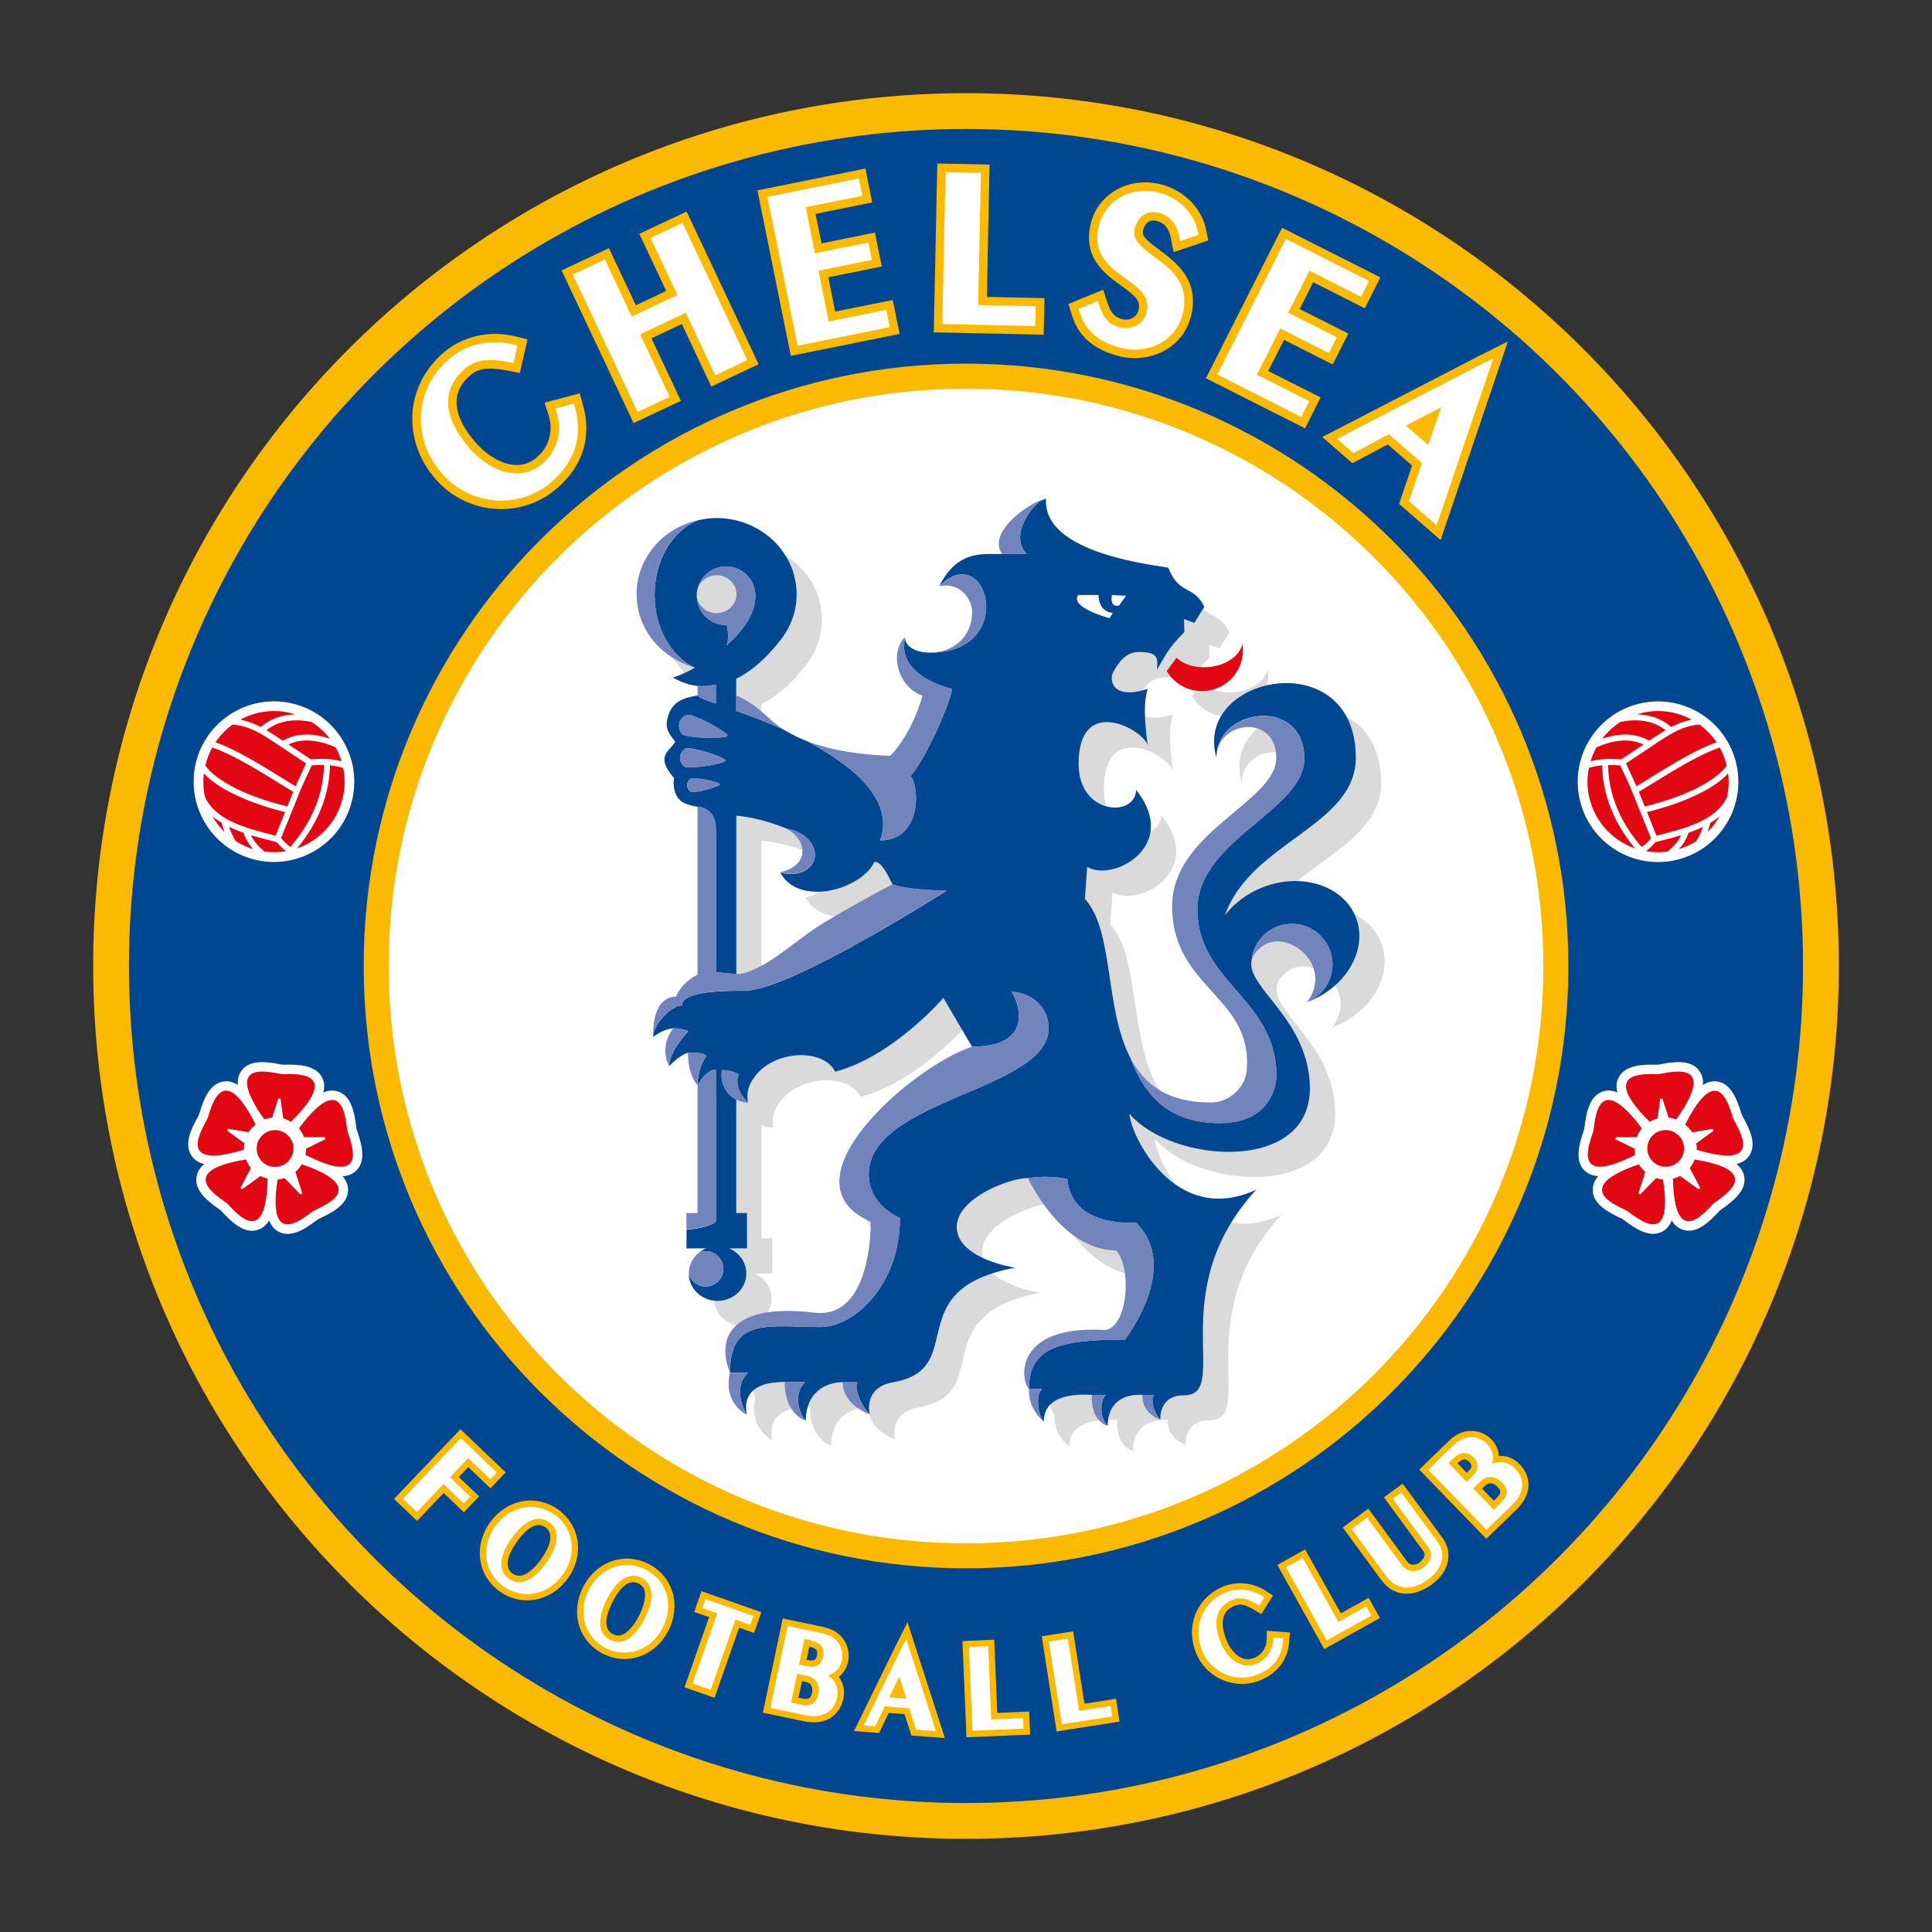
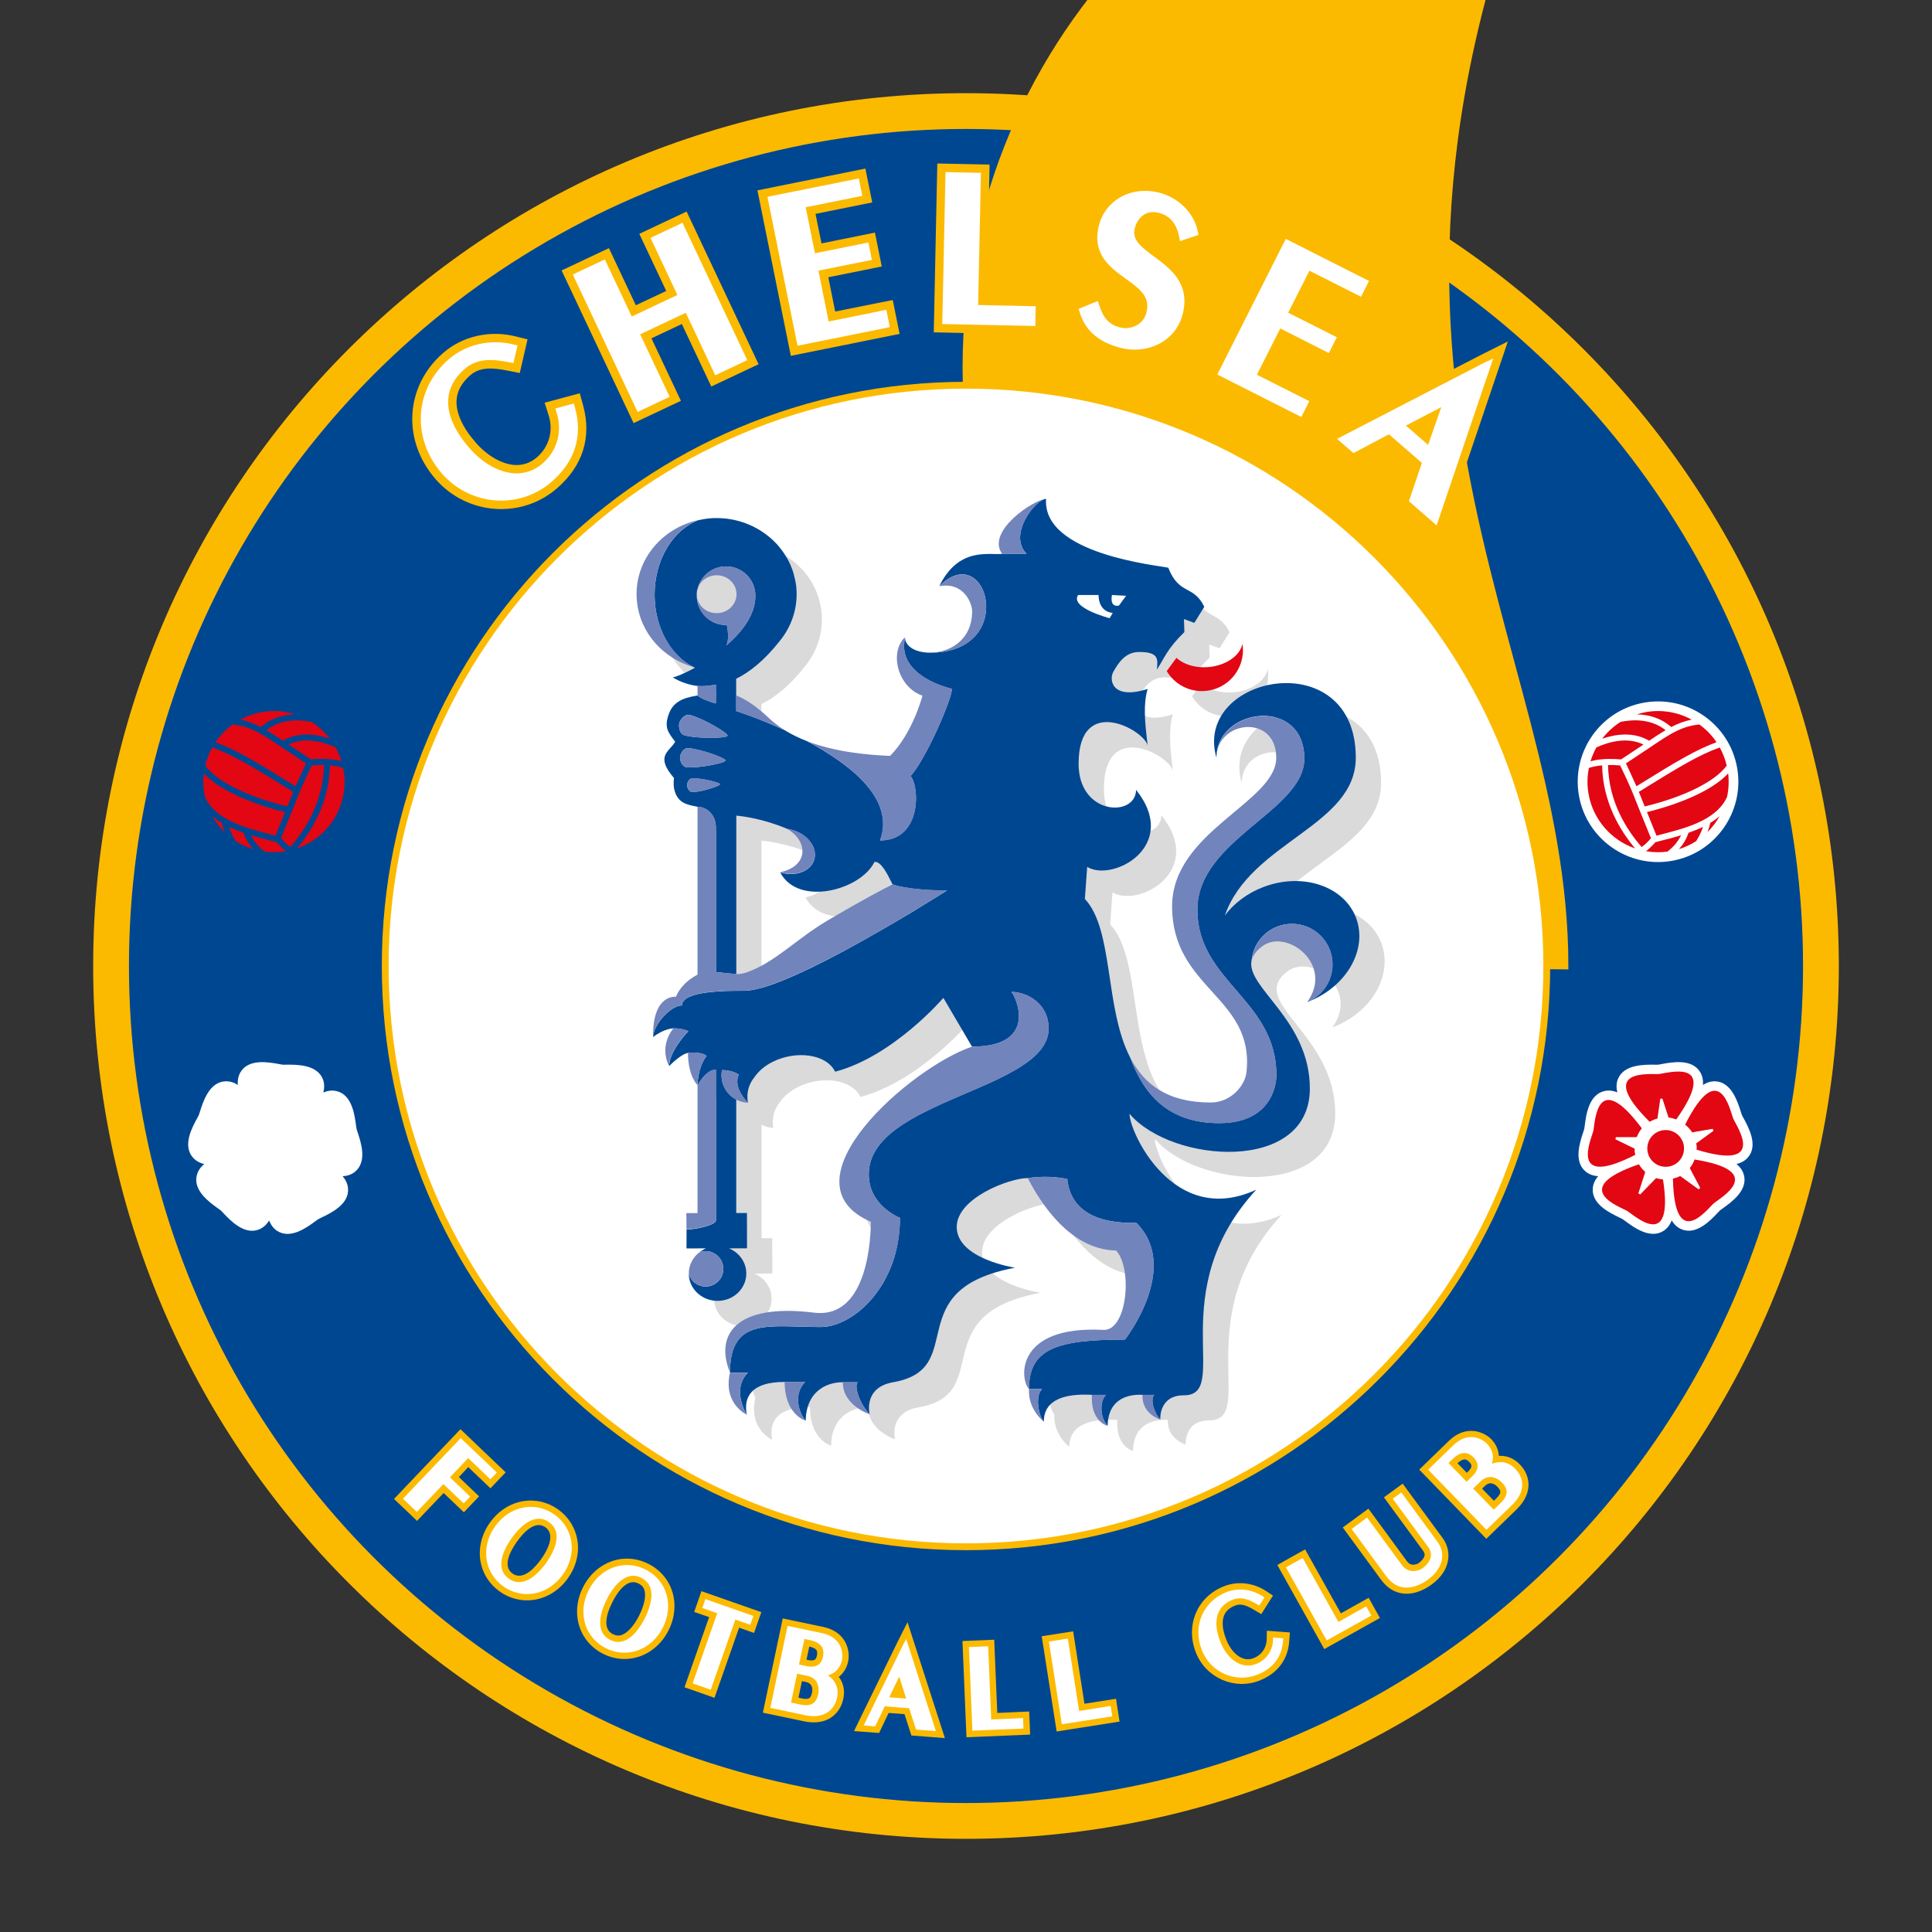
<svg xmlns="http://www.w3.org/2000/svg" version="1.1" id="Layer_1" x="0px" y="0px" viewBox="0 0 283.46 283.46" style="enable-background:new 0 0 283.46 283.46;" xml:space="preserve">
  <rect x="0" y="0" width="283.46" height="283.46" fill="#333333" stroke="none" />
  <style type="text/css">
	.st0{fill:#FBBA00;stroke:#FBBA00;}
	.st1{fill:#004792;stroke:#FBBA00;stroke-miterlimit:10;}
	.st2{fill:#FFFFFF;stroke:#FBBA00;}
	.st3{fill:#DADADA;}
	.st4{fill:#004792;}
	.st5{fill:#E30613;}
	.st6{fill:#FFFFFF;}
	.st7{fill:#7184BC;}
	.st8{fill:#FBBA00;}
</style>
  <g id="Background">
    <path id="Yellow_Outer_Circle" class="st0" d="M269.29,141.73c0,70.45-57.11,127.56-127.56,127.56   c-70.45,0-127.56-57.11-127.56-127.56c0-70.45,57.11-127.56,127.56-127.56C212.18,14.17,269.29,71.29,269.29,141.73z" />
    <circle id="Blue_Circle" class="st1" cx="141.73" cy="141.73" r="123.31" />
-     <path id="Yellow_Inner_Circle" class="st0" d="M229.61,141.73c0,48.53-39.34,87.87-87.87,87.87c-48.53,0-87.88-39.34-87.88-87.87   c0-48.53,39.34-87.88,87.88-87.88C190.26,53.86,229.61,93.2,229.61,141.73z" />
+     <path id="Yellow_Inner_Circle" class="st0" d="M229.61,141.73c-48.53,0-87.88-39.34-87.88-87.87   c0-48.53,39.34-87.88,87.88-87.88C190.26,53.86,229.61,93.2,229.61,141.73z" />
    <path id="White_Circle" class="st2" d="M226.94,141.73c0,47.06-38.15,85.21-85.21,85.21c-47.06,0-85.21-38.15-85.21-85.21   c0-47.06,38.15-85.21,85.21-85.21C188.79,56.52,226.94,94.67,226.94,141.73z" />
  </g>
  <g id="Lion">
    <path id="Shadow" class="st3" d="M202.67,138.38c-1.76-4.66-7.83-6.69-13.56-4.53c-2.4,0.9-4.35,2.41-5.69,4.18   c3.79-10.81,19.21-13.1,19.21-23.15c0-16.85-23.93-12.13-20.45,0c0-5.5,8.76-6.52,8.76,0c0,6.52-15.28,10.79-15.28,21.8   c0,12.13,12.13,13.25,10.91,24.35c-0.21,1.92-2.27,4.43-5.24,4.43c-18.59,0-11.95-22.88-18.45-29.84l0.34-4.7   c3.76,2.3,13.72-3.09,7.17-11.32c0,4.05-8.43,3.82-8.43-3.82c0-10.34,9.66-4.94,10.13-2.66c-0.47-3.76-0.64-6.16-0.01-8.32   c-5.21,1.68-5.7-1.33-5.04-2.5c0.76-1.35,1.77-2.92,3.79-2.92c1.1,0,1.76,0.15,2.15,0.42c0.65,0.45,1.12-0.57,1.03,0.38   c0.56-0.85,0.33,0.21,0.88-0.64c0.55-0.84,1.28-1.8,2.58-3.07l-0.06-1.91l1.52,0.56l1.46-2.36c-1.57-3.26-3.71-1.69-5.28-5.73   c-1.31-0.34-21.79,1.89-21.19-6.28c-1.67,0-5.63,0.91-3.17,4.24c-1.91,0.23-3.28-1.93-6.15,3.91c3.59-0.67,1.73,3.34,1.73,4.49   c0,7.4-9.86,7.28-9.86,3.81c-2.38,2.31-1.03,7.36,2.57,8.6c0,0-1.37,5.4-4.74,8.82c-5.01-0.2-13.04-1.07-17.66-5.44   c-1.99-1.88-3.57-2.91-4.92-3.43v-2.45c1.97-0.97,4.14-2.67,6.38-5.53c1.75-2.14,2.7-4.89,2.45-7.81   c-0.03-0.35-0.08-0.69-0.15-1.03c-0.02-0.11-0.04-0.21-0.07-0.32c-0.05-0.24-0.11-0.46-0.17-0.69c-0.03-0.11-0.06-0.22-0.1-0.34   c-0.07-0.23-0.16-0.46-0.25-0.68c-0.04-0.09-0.07-0.19-0.11-0.28c-0.13-0.29-0.27-0.58-0.42-0.86c-0.06-0.11-0.13-0.22-0.19-0.33   c-0.1-0.17-0.2-0.34-0.31-0.5c-0.09-0.13-0.18-0.26-0.27-0.39c-0.1-0.13-0.19-0.25-0.29-0.38c-0.11-0.13-0.22-0.28-0.34-0.41   c-0.08-0.09-0.16-0.17-0.24-0.25c-0.29-0.32-0.61-0.62-0.94-0.91c-0.03-0.03-0.06-0.05-0.09-0.08c-0.19-0.16-0.38-0.31-0.58-0.45   c-0.05-0.04-0.1-0.07-0.15-0.11c-0.21-0.15-0.42-0.29-0.64-0.42c-0.01-0.01-0.03-0.02-0.04-0.03c-2.1-1.29-4.64-1.96-7.33-1.75   c-6.46,0.52-11.27,5.92-10.73,12.07c0.42,4.79,3.95,8.62,8.55,9.84c-1.61,0.9-2.98,1.42-3.28,1.42c0.05,0.03,0.12,0.07,0.19,0.12   c0.02,0.01,0.04,0.02,0.06,0.03c0.07,0.04,0.14,0.08,0.22,0.12c0.02,0.01,0.04,0.02,0.06,0.03c0.1,0.05,0.21,0.11,0.33,0.17   c0.02,0.01,0.04,0.02,0.06,0.02c0.1,0.05,0.21,0.1,0.33,0.14c0.03,0.02,0.07,0.03,0.1,0.04c0.28,0.11,0.6,0.22,0.95,0.32   c0.05,0.01,0.1,0.03,0.14,0.04c0.14,0.04,0.28,0.07,0.43,0.1c0.05,0.01,0.1,0.02,0.15,0.03c0.18,0.04,0.38,0.07,0.58,0.09   c0.02,0,0.03,0.01,0.05,0.01v1.39c-0.07,0.01-0.14,0.02-0.21,0.04c-2.1,0.35-3.47,0.99-4.09,2.87c-0.61,1.88,0.02,2.56,1,3.87   c-0.84,1.48-3.01,2.04-0.17,5.33c-0.21,1.24,0.06,3.22,1.86,3.82c0.59,0.2,1.08,0.3,1.6,0.4l0,24.63c-1.8,0.96-2.69,2.14-3.18,3.26   c0,0-1.45-3.21-1.35,3.15c1.64-1.28,0.99,1.48,0.99,1.48c-2.24,2.89,0.61,2.74,0.61,2.74c1.93-1.93,1.53,0.87,1.53,0.87   c0,3.41,1.39,4.75,1.4,4.75l0,18.76l-1.63,0l0.01,5.18l2.86-0.01c-1.6,0.67-2.66,2.26-2.51,4.01c0.19,2.21,2.24,3.85,4.56,3.67   c2.32-0.19,4.05-2.12,3.85-4.34c-0.13-1.52-1.14-2.78-2.52-3.35l2.64-0.01l-0.01-5.18l-1.57,0l0-16.65   c0.32,0.17,0.68,0.3,1.06,0.38c0.15,0.03,0.31,0.05,0.46,0.06c0.07,0.01,0.14,0.01,0.21,0.01c-0.42-2.19,0.88-3.64,0.88-3.64   c0.67-1.01,1.65-1.8,2.75-2.35c3.31-1.66,7.81-1.24,9.16,1.46c8.54-2.25,15.88-10.84,15.88-10.84l4.2,7.15   c-8.92,2.98-28.33,19.86-14.85,25.7c-0.01,1.7-0.23,14.33-8.33,13.32c-11.66-1.44-14.57,3.39-12.33,8.81   c-1.06,4.58,2.47,6.16,2.47,6.16c-0.53-2.64,0.74-4.83,5.56-4.8c-0.03,4.82,3.09,5.68,3.09,5.68c0.02-4.12,2.89-5.65,5.44-5.64   c-0.02,3.4,3.93,4.69,3.93,4.69s-1-3.91,3.46-4.69c11.3-1.97,0.69-13.6,17.88-16.8c0,0-8.56-1.29-8.56-5.97   c0-4.26,7.74-7.17,10.41-7.17c5.48,10.45,11.42,10.54,12.98,10.62c2.43,2.7,1.61,11.83-1.89,11.64c-12.81-0.68-12.34,7.11-10.9,8.7   c-0.16,3.03,2.19,4.77,2.19,4.77c0-3.24,3.08-4.15,7.04-3.94c-0.21,3.96,2.31,4.55,2.31,4.55c0.07-3.98,3.02-4.66,5.11-4.55   c-0.15,2.79,2.62,3.62,2.62,3.62s-0.27-3.55,3.46-3.55c7.08-0.01-3.2-15.17,10.62-30.17c-12.14,5.62-18.6-8.43-18.6-11.12   c6.24,7.3,26.46,8.76,26.46-3.71c0-11.91-13.09-16.35-6.97-20.9c3.57-2.65,10.57,2.7,6.56,8.22   C201.23,148.61,204.43,143.05,202.67,138.38z M125.11,138.76c-4.57,2.69-7.64,6.09-11.81,7.58c-0.63,0.23-1.14,0.28-1.58,0.25   v-23.25c1.11,0.1,3.97,0.5,7.33,1.88c3.32,1.81,3.32,5.56-0.87,6.44c2.65,5.07,11.83,2.59,13.83-1.54   c0.98-0.09,1.84,1.66,2.66,3.31C133.37,134.12,130.74,135.45,125.11,138.76z M176.32,100.22c-0.5,0.68-1,1.36-1.43,1.94   c1.15,1.93,3.34,3.14,5.73,2.91c3.31-0.31,5.74-3.25,5.43-6.56c-0.01-0.12-0.03-0.23-0.05-0.34c-0.35,1.71-2.37,3.16-4.94,3.4   C179.11,101.76,177.35,101.2,176.32,100.22z" />
    <path id="body" class="st4" d="M102.4,86.23c0,0,0,0.01,0,0.02h0c0.05-0.13,0.11-0.25,0.17-0.37C102.5,86,102.45,86.11,102.4,86.23   z M102.61,183.74c0.01,0,0.01-0.01,0.02-0.01h0C102.62,183.73,102.62,183.73,102.61,183.74z M102.47,76.31L102.47,76.31   L102.47,76.31L102.47,76.31z M100.72,183.17l2.86-0.01c-0.35,0.15-0.66,0.34-0.95,0.57c0.28-0.1,0.59-0.17,0.9-0.17   c1.44,0,2.6,1.16,2.6,2.6c0,1.43-1.16,2.6-2.6,2.6c-1.16,0-2.13-0.76-2.46-1.81v0.23c0.19,2.21,2.23,3.85,4.56,3.67   c2.32-0.18,4.05-2.13,3.85-4.34c-0.13-1.52-1.14-2.78-2.52-3.35l2.64-0.01l-0.01-5.17l-1.57,0v-16.65   c-1.54-0.8-2.43-2.54-2.09-4.33c0.98,0,1.86,0.25,2.46,0.66c-0.91,2,1.35,4.12,1.35,4.12c-0.42-2.19,0.88-3.64,0.88-3.64   c0.67-1.01,1.64-1.8,2.75-2.35c3.31-1.66,7.82-1.24,9.16,1.45c8.54-2.25,15.88-10.83,15.88-10.83l4.2,7.15   c9.85,0,6.43-7.38,5.78-8.03c2.27,0,5.46,1.67,5.46,5.37c0,9.08-26.39,10.37-26.39,21.39c0,4.63,4.58,6.39,4.58,6.39   c0,10.05-6.9,16.02-11.62,16.02c-7.55,0-13.32-1.53-13.32,6.7h2.63c-2.5,2.5-0.16,6.16-0.16,6.16c-0.53-2.64,0.74-4.82,5.56-4.8   l3.01,0c-1.91,1.91-0.8,4.81,0.08,5.68c0.02-4.12,2.88-5.65,5.44-5.64c0.92,0,2.18,0,2.18,0c-0.59,0.59,0.36,3.3,1.75,4.69   c0,0-1-3.91,3.46-4.69c11.3-1.97,0.69-13.6,17.88-16.8c0,0-8.56-1.29-8.56-5.98c0-4.25,7.74-7.17,10.41-7.17   c2.09-0.3,4.09-0.23,5.81,0.14c0.69,6.75,8.45,6.42,10.13,6.42c6.58,6.57-1.67,17.13-1.67,17.13c-10.09,0-14.09,1.39-14.09,7.27   h1.91c-1.07,1.07-0.46,4.03,0.28,4.77c0-3.24,3.09-4.15,7.04-3.93h2.08c-1.01,1.01-0.84,3.47,0.24,4.55   c0.07-3.98,3.01-4.66,5.11-4.55h1.73c-0.65,0.65,0,2.73,0.89,3.62c0,0-0.27-3.55,3.46-3.55c7.08,0-3.2-15.17,10.62-30.17   c-12.13,5.62-18.6-8.43-18.6-11.13c6.24,7.3,26.46,8.76,26.46-3.71c0-10.05-9.33-14.78-8.56-18.75c0.27-3.04,2.82-5.42,5.93-5.42   c3.29,0,5.95,2.67,5.95,5.95c0,2.51-1.55,4.64-3.73,5.53c0,0,0-0.01,0.01-0.01c-0.01,0.01-0.01,0.01-0.01,0.02   c5.74-2.13,8.95-7.69,7.19-12.36c-1.76-4.66-7.83-6.7-13.56-4.54c-2.4,0.91-4.35,2.41-5.69,4.18c3.79-10.81,19.21-13.1,19.21-23.15   c0-16.85-23.93-12.13-20.45,0c0-0.18,0.01-0.36,0.03-0.54c0.61-6.86,12.87-8.26,12.87,0.68c0,7.64-15.7,11.87-15.7,22.15   c0,10.56,11.6,13.19,11.6,24.31c0,1.32-0.69,7.02-8.4,7.02c-7.44,0-11.01-4.16-13.04-9.59c0,0,0,0,0,0   c-3.79-7.31-2.4-18.74-6.66-23.3l0.34-4.7c3.76,2.3,13.72-3.09,7.17-11.31c0,4.05-8.43,3.82-8.43-3.82   c0-10.34,9.66-4.94,10.14-2.66c-0.47-3.76-0.64-6.16-0.01-8.32c-5.22,1.68-5.7-1.33-5.04-2.5c0.76-1.35,1.77-2.92,3.8-2.92   c2.93,0,2.74,1.08,2.59,2.59c1.12-1.69,1.43-2.96,4.04-5.51l-0.06-1.91l1.52,0.56l1.46-2.36c-1.57-3.26-3.71-1.68-5.28-5.73   c-1.31-0.34-18.52-1.93-17.93-10.1c-1.52,0-5.67,5.25-2.86,8.06c0,0-2.22,0-3.58,0c-1.91,0.23-6.36-1.1-9.23,4.74   c7.05-7.05,11.63,9.76-1.36,9.76v0h0c-1.92,0.01-3.56-0.79-3.67-2.14c-1.3,5.68,6.88,7.44,6.88,7.44c0,1.69-4.1,10.81-6.09,12.8   c1.34,1.34,1.76,9.45-4.45,9.45c2.24-6.05-4.34-11.17-10.73-14.57c0,0,0,0,0.01,0c-1.15-0.44-2.26-0.98-3.28-1.61l0,0   c-3.92-1.79-7.11-2.8-7.11-2.8v-2.29v-2.45c1.97-0.97,4.14-2.68,6.38-5.53c1.76-2.14,2.7-4.89,2.45-7.8   c-0.03-0.35-0.08-0.69-0.15-1.03c-0.02-0.1-0.04-0.21-0.07-0.31c-0.05-0.23-0.11-0.47-0.17-0.7c-0.03-0.11-0.07-0.22-0.1-0.34   c-0.07-0.23-0.16-0.46-0.25-0.68c-0.04-0.09-0.07-0.19-0.11-0.28c-0.13-0.29-0.27-0.58-0.42-0.86c-0.06-0.11-0.13-0.22-0.2-0.33   c-0.1-0.17-0.2-0.33-0.31-0.5c-0.09-0.13-0.18-0.26-0.27-0.39c-0.09-0.13-0.19-0.25-0.29-0.38c-0.11-0.14-0.22-0.28-0.33-0.41   c-0.08-0.09-0.16-0.17-0.24-0.26c-0.3-0.32-0.61-0.62-0.94-0.9c-0.03-0.03-0.06-0.06-0.09-0.08c-0.19-0.16-0.38-0.3-0.58-0.45   c-0.05-0.04-0.1-0.07-0.15-0.11c-0.21-0.15-0.42-0.29-0.64-0.43c-0.01-0.01-0.03-0.02-0.04-0.02c-2.1-1.29-4.64-1.96-7.33-1.75   c-0.58,0.05-1.14,0.15-1.69,0.27c-3.72,1.42-6.43,5.78-6.43,10.94c0,4.86,2.41,9,5.8,10.66c0.05,0.01,0.1,0.03,0.14,0.04   c-1.61,0.9-2.98,1.42-3.28,1.42c0.05,0.03,0.12,0.07,0.19,0.12c0.02,0.01,0.04,0.02,0.06,0.03c0.06,0.04,0.14,0.08,0.22,0.12   c0.02,0.01,0.04,0.02,0.06,0.03c0.1,0.05,0.21,0.11,0.33,0.17c0.02,0.01,0.04,0.02,0.06,0.03c0.1,0.05,0.21,0.09,0.33,0.14   c0.03,0.01,0.06,0.03,0.1,0.04c0.28,0.11,0.6,0.22,0.95,0.32c0.05,0.01,0.1,0.03,0.14,0.04c0.14,0.04,0.28,0.07,0.43,0.1   c0.05,0.01,0.1,0.02,0.15,0.03c0.18,0.04,0.38,0.07,0.58,0.09c0.02,0,0.03,0,0.05,0.01c1.23,0.1,2.69-0.2,2.69-0.2v2.75   c-0.22,0-2.16-0.63-2.69-1.16c-0.07,0.01-0.14,0.02-0.21,0.04c-2.1,0.35-3.47,0.99-4.08,2.87c-0.62,1.88,0.02,2.56,1,3.88   c-0.84,1.48-3.01,2.04-0.17,5.33c-0.2,1.24,0.06,3.22,1.86,3.82c0.59,0.2,1.08,0.3,1.6,0.39c1.07,0,2.69,0.89,2.69,3.11v21.17   c0.97,0.05,2.03,0.19,2.99,0.27v-23.25c1.1,0.1,3.98,0.49,7.32,1.88c0.04,0.02,0.07,0.04,0.1,0.07c0,0-0.01,0-0.01-0.01   c0.3,0.04,0.61,0.1,0.92,0.2c2.23,0.68,3.62,2.62,3.1,4.33c-0.52,1.71-2.76,2.54-4.99,1.86c2.65,5.07,11.83,2.59,13.83-1.54   c0.97-0.09,1.84,1.66,2.66,3.31c0,0,2.3,0.88,7.99,0.88c0,0-23.05,14.72-29.72,14.72c-2.85,0-9.17,0-9.17,2.15   c-1.74,0-4.24,2.95-4.24,4.64c1.64-1.28,2.98-1.28,2.98-1.28c1.4,0,2.19,0.42,2.19,0.42c-0.51,0.51-2.81,3.1-2.81,5.11   c1.93-1.93,2.77-1.92,2.77-1.92s2.01-0.26,2.73,0.46c-0.49,0.49-1.33,2.23-1.33,4.29c0,0,1.19-2.3,2.69-2.3v22.13   c0,0.68-3.05,1.33-4.31,1.33 M101.65,116.22c-0.57,0.02-0.84-0.72-0.84-0.98c-0.01-0.27,0.2-1.02,0.77-1.04   c1.35-0.05,4.05,0.6,4.06,0.86C105.65,115.32,103.01,116.17,101.65,116.22z M100.78,112.57c-0.78-0.06-1.04-1.11-1.01-1.48   c0.03-0.37,0.43-1.38,1.22-1.32c1.87,0.14,5.49,1.44,5.46,1.81C106.43,111.95,102.65,112.71,100.78,112.57z M100.46,107.89   c-0.83-0.22-0.9-1.41-0.8-1.8c0.1-0.39,0.74-1.4,1.57-1.18c1.98,0.52,5.61,2.64,5.51,3.03   C106.65,108.34,102.44,108.41,100.46,107.89z M106.58,94.7c0.35-0.82,0.27-1.94,0.06-2.99c-0.04,0-0.07,0-0.11,0   c-2.38,0-4.3-1.93-4.3-4.3c-0.04-0.41,0.02-0.8,0.16-1.16l0,0h0c0-0.01,0-0.02,0-0.02c0.51-1.8,2.17-3.13,4.14-3.13   c2.38,0,4.3,1.93,4.3,4.31C110.84,90.16,108.91,92.68,106.58,94.7z" />
    <path id="tongue" class="st5" d="M171.18,98.46c1.15,1.93,3.34,3.14,5.73,2.91c3.31-0.31,5.74-3.24,5.43-6.56   c-0.01-0.12-0.03-0.23-0.05-0.34c-0.35,1.71-2.38,3.16-4.94,3.4c-1.94,0.18-3.7-0.38-4.74-1.36   C172.11,97.2,171.61,97.88,171.18,98.46z" />
    <path id="eye" class="st6" d="M163.14,87.3l2.08,0.11l-1.04,1.43C164.18,88.84,162.8,89.28,163.14,87.3z M158.18,87.3h3   c0,0-0.11,2.42,2.08,2.63l-0.46,0.77C162.8,90.7,156.92,89.17,158.18,87.3z" />
    <path id="highlights" class="st7" d="M106.75,107.95c0.1-0.39-3.53-2.51-5.51-3.03c-0.83-0.22-1.47,0.79-1.57,1.18   c-0.1,0.39-0.04,1.58,0.8,1.8C102.44,108.41,106.65,108.34,106.75,107.95z M106.45,111.58c0.03-0.37-3.59-1.68-5.46-1.81   c-0.78-0.06-1.19,0.95-1.22,1.32c-0.03,0.37,0.23,1.43,1.01,1.48C102.65,112.71,106.43,111.95,106.45,111.58z M102.34,100.64v1.39   c0.53,0.53,2.47,1.16,2.69,1.16v-2.75C105.03,100.43,103.57,100.74,102.34,100.64z M101.58,114.19c-0.57,0.02-0.78,0.77-0.77,1.04   c0.01,0.27,0.28,1.01,0.84,0.98c1.35-0.05,4-0.9,3.99-1.16C105.63,114.79,102.93,114.14,101.58,114.19z M98.8,150.86   c-2.23,2.9-0.63,5.53-0.63,5.53c0-2.01,2.3-4.61,2.81-5.11C100.99,151.28,100.2,150.86,98.8,150.86z M105.93,157   c-0.35,1.78,0.55,3.52,2.09,4.33c0.33,0.17,0.68,0.3,1.06,0.38c0.16,0.03,0.31,0.05,0.46,0.07c0.07,0,0.14,0.01,0.21,0.01   c0,0-2.26-2.12-1.35-4.12C107.79,157.26,106.91,157,105.93,157z M101.84,97.9c-3.39-1.66-5.8-5.8-5.8-10.66   c0-5.16,2.71-9.51,6.43-10.94c-5.59,1.24-9.53,6.2-9.03,11.8C93.85,92.85,97.32,96.64,101.84,97.9z M137.81,86.01   c3.6-0.68,4.82,2.52,4.82,3.66c0,4.33-3.38,6.08-6.18,6.1v0C149.44,95.77,144.86,78.96,137.81,86.01z M129.13,123.31   c6.2,0,5.79-8.1,4.45-9.45c1.99-1.99,6.09-11.11,6.09-12.8c0,0-8.19-1.77-6.88-7.45c0,0,0-0.01,0-0.01l-0.11-0.02   c-2.23,2.35-0.88,7.27,2.66,8.49c0,0-1.37,5.4-4.74,8.83c-3.36-0.13-8.06-0.57-12.2-2.16   C124.79,112.14,131.37,117.27,129.13,123.31z M104.9,84.41c1.61-0.13,3.02,1.01,3.15,2.54c0.13,1.53-1.06,2.88-2.67,3   c-1.61,0.13-3.02-1.01-3.15-2.54c0,2.38,1.93,4.3,4.3,4.3c0.03,0,0.07,0,0.11,0c0.21,1.06,0.29,2.17-0.06,2.99   c2.32-2.02,4.25-4.55,4.25-7.29c0-2.38-1.93-4.31-4.3-4.31c-1.98,0-3.64,1.33-4.14,3.15C102.77,85.25,103.72,84.51,104.9,84.41z    M150.62,81.27c-2.81-2.81,1.34-8.06,2.86-8.06c-1.67,0-8.89,4.73-6.44,8.06C148.39,81.27,150.62,81.27,150.62,81.27z    M114.47,127.97c2.23,0.68,4.46-0.15,4.99-1.86c0.52-1.71-0.86-3.65-3.1-4.33c-0.31-0.09-0.62-0.16-0.92-0.2   C118.66,123.42,118.62,127.1,114.47,127.97z M108.02,104.33c0,0,3.19,1.01,7.11,2.8c-0.78-0.49-1.53-1.04-2.19-1.66   c-1.99-1.88-3.57-2.91-4.92-3.43V104.33z M109.23,145.35c6.67,0,29.72-14.72,29.72-14.72c-5.69,0-7.99-0.88-7.99-0.88   c-1.29,0.67-3.92,1.99-9.55,5.31c-4.57,2.7-7.64,6.1-11.81,7.59c-0.64,0.23-1.14,0.28-1.58,0.26c-0.96-0.08-2.02-0.21-2.99-0.27   v-21.17c0-2.22-1.62-3.11-2.69-3.11v24.63l0,0c-1.8,0.96-2.69,2.15-3.18,3.26c0,0-3.43-0.46-3.34,5.9c0-1.69,2.5-4.64,4.24-4.64   C100.06,145.35,106.38,145.35,109.23,145.35z M166.73,179.42c-1.68,0-9.44,0.33-10.13-6.42c-1.72-0.37-3.71-0.45-5.81-0.14   c5.48,10.45,11.42,10.54,12.98,10.62c2.43,2.7,1.61,11.82-1.89,11.64c-12.81-0.68-12.34,7.11-10.9,8.7c0-5.88,3.99-7.27,14.09-7.27   C165.06,196.55,173.3,186,166.73,179.42z M169.36,204.66h-1.73c-0.15,2.79,2.62,3.62,2.62,3.62   C169.37,207.39,168.72,205.3,169.36,204.66z M153.16,208.59c-0.74-0.73-1.35-3.7-0.28-4.77h-1.91   C150.82,206.85,153.16,208.59,153.16,208.59z M191.38,111.32c0-8.94-12.26-7.54-12.87-0.67c0.54-5.03,8.74-5.77,8.74,0.53   c0,6.52-15.28,10.79-15.28,21.8c0,12.14,12.14,13.26,10.91,24.35c-0.21,1.92-2.26,4.43-5.24,4.43c-6.39,0-9.8-2.71-11.79-6.55   c2.03,5.43,5.6,9.59,13.04,9.59c7.71,0,8.4-5.7,8.4-7.02c0-11.11-11.6-13.75-11.6-24.31C175.69,123.2,191.38,118.96,191.38,111.32z    M100.94,154.47c0,3.43,1.4,4.75,1.4,4.75c0-2.06,0.85-3.81,1.33-4.29C102.95,154.21,100.94,154.47,100.94,154.47z M189.57,135.55   c-3.11,0-5.66,2.38-5.93,5.42c0.14-0.73,0.63-1.44,1.58-2.15c3.56-2.65,10.55,2.68,6.57,8.21c2.19-0.88,3.73-3.02,3.73-5.53   C195.52,138.21,192.86,135.55,189.57,135.55z M162.28,204.66h-2.08c-0.21,3.96,2.32,4.55,2.32,4.55   C161.45,208.13,161.27,205.66,162.28,204.66z M103.53,183.56c-0.32,0-0.62,0.07-0.91,0.17c-0.99,0.76-1.59,1.93-1.56,3.21   c0.33,1.05,1.3,1.81,2.46,1.81c1.44,0,2.6-1.16,2.6-2.6C106.13,184.72,104.97,183.56,103.53,183.56z M118.14,202.76l-3.01,0   c-0.02,4.82,3.09,5.69,3.09,5.69C117.35,207.57,116.23,204.67,118.14,202.76z M127.47,172.29c0-11.02,26.39-12.31,26.39-21.39   c0-3.7-3.19-5.37-5.46-5.37c0.65,0.65,4.07,8.03-5.78,8.03c-8.91,2.98-28.32,19.86-14.85,25.7c-0.01,1.7-0.23,14.32-8.33,13.33   c-11.66-1.44-14.57,3.38-12.33,8.8c0-8.23,5.78-6.7,13.32-6.7c4.72,0,11.62-5.97,11.62-16.02   C132.05,178.68,127.47,176.92,127.47,172.29z M105.03,179.05v-22.13c-1.49,0-2.69,2.3-2.69,2.3v18.88l0-0.12l-1.64,0l0.02,2.38   C101.97,180.37,105.03,179.73,105.03,179.05z M109.57,207.56c0,0-2.33-3.66,0.16-6.16h-2.63   C106.05,205.98,109.57,207.56,109.57,207.56z M125.84,202.81c0,0-1.26,0-2.18,0c-0.02,3.4,3.93,4.69,3.93,4.69   C126.2,206.11,125.25,203.4,125.84,202.81z" />
  </g>
  <g id="Symbols">
    <g id="Right_Rose">
      <path class="st6" d="M255.79,164.02l-0.22-0.42l-0.15-0.45c-0.48-1.53-1.38-4.38-3.72-4.5c-0.63-0.03-1.24,0.15-1.85,0.53    c0.06-0.72-0.08-1.35-0.4-1.88c-1.21-2.01-4.15-1.47-5.72-1.17l-0.47,0.08h-0.47c-1.6-0.02-4.59-0.04-5.43,2.15    c-0.22,0.58-0.24,1.22-0.06,1.92c-0.67-0.28-1.3-0.34-1.91-0.2c-2.29,0.53-2.68,3.49-2.88,5.08l-0.07,0.47l-0.14,0.45    c-0.51,1.52-1.46,4.36,0.37,5.83c0.49,0.39,1.09,0.61,1.81,0.66c-0.47,0.55-0.73,1.13-0.79,1.76c-0.2,2.34,2.49,3.62,3.94,4.32    l0.42,0.21l0.38,0.27c1.29,0.96,3.69,2.73,5.66,1.45c0.52-0.34,0.92-0.84,1.18-1.52c0.38,0.62,0.85,1.05,1.43,1.29    c2.16,0.92,4.22-1.25,5.32-2.42l0.33-0.34l0.38-0.28c1.31-0.93,3.74-2.66,3.13-4.93c-0.16-0.61-0.52-1.13-1.08-1.6    c0.71-0.17,1.26-0.49,1.67-0.96C257.99,168.05,256.56,165.43,255.79,164.02z" />
      <path class="st5" d="M242.04,164.59c-8-7.93,0.15-6.91,1.34-7.01c1.19-0.1,9.04-2.53,2.56,6.66c-0.36-0.13-0.74-0.23-1.13-0.27    c-0.45-1.38-0.91-2.79-0.91-2.79l-0.31,0.03c0,0-0.21,1.46-0.41,2.9C242.77,164.21,242.4,164.38,242.04,164.59z M242.98,172.85    c-1.09,1.13-2.33,2.4-2.33,2.4l-0.27-0.16c0,0,0.53-1.65,1.01-3.14c-0.38-0.33-0.68-0.71-0.93-1.13    c-10.45,3.6-2.74,6.23-1.72,6.85c1.02,0.61,6.93,6.14,5.25-4.62C243.65,173.01,243.31,172.95,242.98,172.85z M239.83,168.9    c-0.01-0.12,0-0.24,0-0.37c-1.36-0.67-2.82-1.38-2.82-1.38l0.07-0.31c0,0,1.57,0,3.06,0c0.18-0.46,0.42-0.89,0.74-1.28    c0,0,0,0,0.01-0.01c-6.73-9-6.85-0.79-7.12,0.38c-0.27,1.16-3.74,8.56,6.16,3.5C239.9,169.26,239.85,169.08,239.83,168.9z     M248.63,170.12c-0.17,0.45-0.4,0.87-0.71,1.26c0.73,1.38,1.54,2.91,1.54,2.91l-0.24,0.21c0,0-1.44-1.04-2.71-1.96    c-0.33,0.18-0.69,0.3-1.06,0.39c0.23,10.88,5.08,4.41,5.98,3.63C252.34,175.77,259.44,171.86,248.63,170.12z M254.31,164.14    c-0.47-1.1-2.01-9.16-7.07,0.86c0.4,0.33,0.76,0.7,1.03,1.14c1.47-0.26,3.01-0.52,3.01-0.52l0.12,0.29c0,0-1.31,0.96-2.54,1.85    c0.02,0.12,0.06,0.23,0.07,0.35c0.02,0.19,0,0.38-0.01,0.57C259.45,171.88,254.77,165.23,254.31,164.14z M244.15,165.81    c-0.72,0.06-1.37,0.4-1.83,0.95c-0.46,0.55-0.68,1.25-0.62,1.97c0.13,1.48,1.44,2.58,2.92,2.45c0.72-0.06,1.37-0.4,1.83-0.95    c0.46-0.55,0.68-1.25,0.62-1.97C246.94,166.79,245.63,165.68,244.15,165.81z" />
    </g>
    <g id="Right_Football">
      <path class="st6" d="M231.66,116.74c1.13,6.4,7.25,10.69,13.65,9.56c6.4-1.13,10.69-7.25,9.56-13.65    c-1.13-6.4-7.25-10.69-13.65-9.56C234.82,104.21,230.53,110.34,231.66,116.74z" />
      <path class="st5" d="M238.56,112c0.1-0.07,0.28-0.18,0.5-0.33c0.96-0.64,2.86-1.89,2.91-1.93c0.27-0.18,0.52-0.35,0.77-0.52    c0.84-0.57,1.6-1.06,2.31-1.47c0.27-0.16,0.54-0.3,0.8-0.43c1.13-0.57,2.21-0.91,3.48-1.02c0.98,0.71,1.84,1.59,2.52,2.6    c-2.93,1.06-5.79,2.75-11.75,6.46C239.76,114.57,238.62,112.15,238.56,112z M253.34,112.33c-0.22-0.95-0.57-1.84-1.02-2.66    c-2.93,1.04-5.77,2.72-11.87,6.51c0.21,0.51,0.73,1.84,0.86,2.14C247.17,116.9,251.66,114.64,253.34,112.33z M244.37,107.13    c-2.08-1.66-4.69-1.6-6.59-1.22c-1.05,0.66-1.96,1.5-2.71,2.47c2-0.68,4.6-1.05,6.89,0.3    C242.83,108.09,243.62,107.57,244.37,107.13z M253.38,116.95c0.25-1.11,0.31-2.28,0.17-3.47c-2.37,2.57-7.35,4.55-11.91,5.67    c0.37,0.93,1.36,3.36,1.4,3.46c0.2-0.05,2.83-0.73,3.97-1.1c0.33-0.11,0.65-0.22,0.97-0.34c0.76-0.28,1.48-0.6,2.15-0.97    c0.33-0.19,0.65-0.38,0.95-0.6C252.08,118.9,252.88,118.04,253.38,116.95z M241.51,124.89c1.01,0.17,2.06,0.2,3.12,0.06    c0.8-0.61,1.54-1.39,2.01-2.4c-0.97,0.3-1.93,0.55-2.81,0.77l-0.95,0.25C242.89,123.56,242.23,124.32,241.51,124.89z     M235.06,111.4c0.28-0.03,0.57-0.04,0.88-0.05c0.58-0.01,1.21,0.01,1.9,0.07l3.29-2.18c-2.39-1.17-5.12-0.39-6.91,0.42    c-0.36,0.64-0.64,1.32-0.86,2.03C233.87,111.56,234.41,111.45,235.06,111.4z M233.12,112.67c-0.25,1.23-0.28,2.52-0.05,3.82    c0.68,3.83,3.39,6.8,6.83,7.99c-2.2-2.61-4.75-6.79-4.84-12.19C234.29,112.36,233.65,112.5,233.12,112.67z M248.19,105.58    c-1.99-1.08-4.33-1.52-6.72-1.1c-0.45,0.08-0.89,0.2-1.31,0.33c1.68,0.04,3.5,0.5,5.04,1.86    C246.17,106.16,247.13,105.8,248.19,105.58z M235.93,112.24c0.08,5.42,2.77,9.56,4.93,12.03c0.48-0.34,0.96-0.77,1.36-1.3    l-1.46-3.6l-0.34-0.83c0,0-0.56-1.41-0.74-1.87c-0.11-0.28-0.23-0.55-0.34-0.82c-0.38-0.91-0.84-1.91-1.63-3.54    C237.07,112.24,236.48,112.22,235.93,112.24z M246.33,124.58c0.91-0.28,1.76-0.67,2.53-1.17c0.37-0.6,0.74-1.3,1-2.09    c-0.69,0.33-1.41,0.61-2.13,0.87C247.43,123.13,246.93,123.92,246.33,124.58z M250.52,122.08c0.7-0.69,1.3-1.48,1.78-2.33    c-0.42,0.36-0.88,0.69-1.37,0.98C250.83,121.21,250.68,121.66,250.52,122.08z" />
    </g>
    <g id="Left_Rose">
      <path class="st6" d="M52.45,166.07l-0.14-0.45l-0.07-0.46c-0.21-1.59-0.59-4.56-2.88-5.08c-0.61-0.14-1.24-0.07-1.92,0.2    c0.18-0.7,0.16-1.34-0.06-1.92c-0.84-2.19-3.83-2.17-5.43-2.15h-0.47l-0.47-0.08c-1.58-0.29-4.52-0.84-5.72,1.17    c-0.32,0.54-0.45,1.16-0.4,1.88c-0.61-0.39-1.22-0.57-1.85-0.53c-2.35,0.12-3.24,2.97-3.72,4.5l-0.15,0.45l-0.22,0.42    c-0.77,1.41-2.2,4.03-0.65,5.81c0.41,0.47,0.96,0.79,1.67,0.96c-0.56,0.46-0.92,0.99-1.08,1.6c-0.61,2.27,1.83,4,3.13,4.93    l0.38,0.28l0.33,0.34c1.1,1.17,3.16,3.33,5.32,2.42c0.58-0.25,1.05-0.67,1.43-1.29c0.27,0.67,0.66,1.18,1.18,1.52    c1.97,1.28,4.37-0.5,5.66-1.45l0.38-0.27l0.42-0.21c1.45-0.69,4.15-1.98,3.94-4.32c-0.05-0.62-0.32-1.21-0.79-1.76    c0.72-0.05,1.32-0.26,1.81-0.66C53.91,170.43,52.96,167.59,52.45,166.07z" />
-       <path class="st5" d="M44.81,169.43c0.04-0.17,0.08-0.35,0.1-0.53c0.01-0.12,0-0.24,0-0.37c1.36-0.67,2.82-1.38,2.82-1.38    l-0.07-0.31c0,0-1.56,0-3.06,0c-0.18-0.46-0.41-0.89-0.74-1.28c0,0,0,0-0.01-0.01c6.73-9,6.85-0.79,7.12,0.37    C51.24,167.1,54.71,174.5,44.81,169.43z M39.93,163.96c0.45-1.38,0.91-2.79,0.91-2.79l0.31,0.03c0,0,0.21,1.46,0.41,2.9    c0.4,0.11,0.78,0.28,1.13,0.49c8.01-7.94-0.15-6.91-1.35-7.01c-1.19-0.1-9.04-2.53-2.56,6.66C39.16,164.1,39.53,164,39.93,163.96z     M35.81,168.67c-0.01-0.19-0.02-0.38-0.01-0.57c0.01-0.12,0.05-0.24,0.07-0.36c-1.22-0.89-2.54-1.85-2.54-1.85l0.12-0.29    c0,0,1.55,0.27,3.02,0.52c0.27-0.44,0.63-0.81,1.03-1.14c-5.06-10.02-6.6-1.96-7.07-0.86C29.97,165.23,25.29,171.88,35.81,168.67z     M44.27,170.82c-0.25,0.42-0.55,0.8-0.93,1.13c0.48,1.48,1.01,3.14,1.01,3.14l-0.27,0.16c0,0-1.23-1.27-2.32-2.4    c-0.33,0.11-0.68,0.17-1.03,0.2c-1.67,10.76,4.23,5.23,5.25,4.62C47.01,177.05,54.72,174.41,44.27,170.82z M38.22,172.54    c-1.27,0.92-2.71,1.96-2.71,1.96l-0.24-0.21c0,0,0.81-1.54,1.54-2.91c-0.31-0.38-0.54-0.81-0.71-1.26    c-10.81,1.73-3.71,5.65-2.81,6.43c0.9,0.78,5.75,7.25,5.97-3.63C38.91,172.83,38.55,172.71,38.22,172.54z M42.42,166.77    c-0.46-0.55-1.11-0.89-1.83-0.95c-1.48-0.13-2.79,0.97-2.92,2.46c-0.06,0.72,0.16,1.41,0.62,1.97c0.46,0.55,1.11,0.89,1.83,0.95    c1.48,0.13,2.79-0.97,2.92-2.45C43.11,168.02,42.89,167.32,42.42,166.77z" />
    </g>
    <g id="Left_Football">
-       <path class="st6" d="M42.24,103.08c-6.4-1.13-12.53,3.16-13.65,9.56c-1.13,6.4,3.16,12.53,9.56,13.65    c6.4,1.13,12.53-3.16,13.65-9.56C52.93,110.34,48.64,104.21,42.24,103.08z" />
      <path class="st5" d="M43.36,115.36c-5.96-3.71-8.82-5.4-11.75-6.46c0.69-1.02,1.54-1.89,2.52-2.6c1.27,0.11,2.36,0.46,3.48,1.02    c0.26,0.13,0.53,0.27,0.8,0.43c0.71,0.41,1.46,0.9,2.31,1.47c0.25,0.17,0.51,0.34,0.77,0.52c0.05,0.04,1.95,1.29,2.91,1.93    c0.22,0.15,0.4,0.26,0.5,0.33C44.84,112.15,43.7,114.57,43.36,115.36z M42.16,118.32c0.12-0.3,0.65-1.63,0.86-2.14    c-6.1-3.79-8.94-5.47-11.88-6.51c-0.45,0.82-0.8,1.71-1.02,2.66C31.8,114.64,36.29,116.9,42.16,118.32z M41.5,108.68    c2.29-1.35,4.89-0.99,6.89-0.3c-0.75-0.97-1.66-1.81-2.71-2.47c-1.9-0.37-4.51-0.44-6.59,1.22    C39.85,107.57,40.63,108.09,41.5,108.68z M32.38,119.6c0.3,0.21,0.62,0.41,0.95,0.6c0.67,0.37,1.4,0.69,2.15,0.97    c0.32,0.12,0.65,0.23,0.97,0.34c1.14,0.37,3.77,1.06,3.97,1.1c0.04-0.1,1.03-2.54,1.4-3.46c-4.55-1.13-9.54-3.1-11.91-5.67    c-0.14,1.19-0.08,2.36,0.17,3.47C30.58,118.04,31.39,118.9,32.38,119.6z M40.58,123.56l-0.95-0.25c-0.88-0.22-1.84-0.47-2.81-0.77    c0.47,1.01,1.22,1.79,2.01,2.4c1.06,0.14,2.11,0.12,3.12-0.06C41.23,124.32,40.58,123.56,40.58,123.56z M50.1,111.68    c-0.22-0.71-0.5-1.39-0.86-2.03c-1.79-0.8-4.53-1.58-6.91-0.42l3.29,2.18c0.69-0.06,1.32-0.08,1.9-0.07    c0.31,0.01,0.61,0.02,0.89,0.05C49.05,111.45,49.6,111.56,50.1,111.68z M48.41,112.29c-0.09,5.41-2.65,9.58-4.84,12.19    c3.44-1.19,6.16-4.16,6.83-7.99c0.23-1.31,0.2-2.6-0.05-3.82C49.81,112.5,49.17,112.36,48.41,112.29z M38.27,106.67    c1.54-1.36,3.36-1.82,5.04-1.86c-0.43-0.13-0.86-0.25-1.31-0.33c-2.39-0.42-4.74,0.02-6.72,1.1    C36.33,105.8,37.29,106.16,38.27,106.67z M45.75,112.29c-0.78,1.63-1.24,2.63-1.63,3.54c-0.12,0.28-0.23,0.55-0.34,0.82    c-0.18,0.46-0.74,1.87-0.74,1.87l-0.34,0.83l-1.46,3.6c0.4,0.53,0.89,0.96,1.36,1.3c2.16-2.47,4.85-6.61,4.93-12.03    C46.99,112.22,46.39,112.24,45.75,112.29z M35.73,122.19c-0.72-0.25-1.44-0.54-2.13-0.87c0.26,0.79,0.62,1.49,1,2.09    c0.77,0.5,1.63,0.89,2.53,1.17C36.54,123.92,36.04,123.13,35.73,122.19z M32.53,120.73c-0.49-0.29-0.95-0.62-1.37-0.98    c0.48,0.86,1.08,1.64,1.78,2.33C32.78,121.66,32.63,121.21,32.53,120.73z" />
    </g>
  </g>
  <g id="Football_Club">
    <path id="Yellow_Football_Text" class="st8" d="M67.32,216.71c0.87,0.83,2.97,2.83,2.97,2.83l-2.23,2.34c0,0-2.09-2-2.97-2.83   c-1.04,1.09-3.9,4.09-3.9,4.09l-3.38-3.22l8.9-9.34l0.85-0.89l6.63,6.33l-2.23,2.34c0,0-2.32-2.21-3.26-3.11   C68.16,215.84,67.88,216.13,67.32,216.71z M84.81,227.08c0,1.55-0.51,3.11-1.48,4.47c-1.21,1.71-2.95,2.83-4.88,3.16   c-1.79,0.3-3.62-0.13-5.14-1.21c-1.51-1.08-2.51-2.65-2.82-4.44c-0.32-1.93,0.17-3.94,1.38-5.65c1.22-1.71,2.95-2.84,4.88-3.16   c1.79-0.3,3.61,0.13,5.12,1.2c1.52,1.08,2.53,2.66,2.83,4.46C84.78,226.3,84.81,226.69,84.81,227.08z M79.4,228.75   c0.73-1.02,2.24-3.52,0.62-4.67c-1.55-1.1-3.29,0.86-4.19,2.13c-0.9,1.27-2.18,3.56-0.63,4.66   C76.81,232.02,78.67,229.78,79.4,228.75z M98.08,239.22c-0.95,1.87-2.49,3.24-4.35,3.85c-1.73,0.57-3.59,0.42-5.26-0.43   c-1.66-0.84-2.88-2.24-3.45-3.97c-0.61-1.86-0.42-3.92,0.52-5.79c1.9-3.76,6.02-5.24,9.6-3.43   C98.72,231.26,99.98,235.46,98.08,239.22z M93.77,237.04c0.76-1.51,1.05-2.91,0.77-3.77c-0.13-0.42-0.41-0.72-0.86-0.94   c-1.7-0.86-3.13,1.34-3.83,2.73c-0.41,0.81-0.89,1.97-0.89,2.98c0,0.72,0.25,1.37,0.96,1.72c0.45,0.22,0.85,0.27,1.26,0.13   C92.04,239.61,93.01,238.55,93.77,237.04z M102.51,234.62l-0.66,1.88c0,0,1.68,0.59,2.19,0.76c-0.64,1.84-3.61,10.29-3.61,10.29   l4.4,1.55c0,0,2.97-8.46,3.61-10.29c0.51,0.18,2.19,0.77,2.19,0.77l1.07-3.05l-8.79-3.08L102.51,234.62z M124.52,242.96   c0,0.29-0.03,0.56-0.08,0.81c-0.2,0.96-0.69,1.72-1.37,2.26c0.49,0.66,0.76,1.43,0.76,2.28c0,0.3-0.03,0.62-0.1,0.94   c-0.25,1.18-0.89,2.16-1.82,2.76c-0.72,0.48-2,0.95-3.93,0.54l-6.05-1.27l2.66-12.62l0.25-1.21l5.95,1.25   C123.6,239.29,124.52,241.34,124.52,242.96z M119.18,247.94c0-0.42-0.15-1-0.93-1.16c0,0-0.33-0.07-0.59-0.12   c-0.19,0.91-0.32,1.52-0.51,2.42c0.27,0.06,0.5,0.11,0.5,0.11c0.5,0.11,0.89,0.09,1.09-0.04c0.22-0.14,0.34-0.52,0.4-0.81   C119.16,248.25,119.18,248.11,119.18,247.94z M118.33,243.5c0.17,0.04,0.31,0.07,0.31,0.07c1.03,0.21,1.14-0.3,1.22-0.67   c0.03-0.13,0.04-0.26,0.04-0.37c0-0.17-0.03-0.31-0.1-0.42c-0.15-0.22-0.53-0.41-1.06-0.53   C118.57,242.35,118.49,242.73,118.33,243.5z M131.76,240.76l-6.46,13.22l3.68,0.28c0,0,1-2.1,1.4-2.94   c0.78,0.06,1.56,0.12,2.33,0.18c0.28,0.88,1.01,3.13,1.01,3.13l4.91,0.38l-5.48-17L131.76,240.76z M146.32,251.32   c-0.08-1.94-0.45-10.74-0.45-10.74l-1.23,0.05l-3.43,0.14l0.59,14.12l9.34-0.39l-0.14-3.39C151,251.12,147.66,251.26,146.32,251.32   z M159.11,249.97c-0.3-1.91-1.66-10.62-1.66-10.62l-1.22,0.19l-3.39,0.53l2.19,13.97l9.23-1.45l-0.52-3.35   C163.73,249.24,160.43,249.76,159.11,249.97z M185.85,240.56c-0.04,1.22-0.75,2.25-1.87,2.7c-0.62,0.24-1.21,0.24-1.79-0.01   c-0.91-0.39-1.75-1.37-2.25-2.63c-0.6-1.49-0.71-2.75-0.33-3.64c0.27-0.63,0.79-1.09,1.59-1.41c0.87-0.35,1.7-0.03,2.82,0.64   l1.03,0.61l1.72-2.72l-1.02-0.67c-1.88-1.23-4.2-1.49-6.21-0.68c-1.87,0.74-3.32,2.13-4.08,3.91c-0.77,1.81-0.77,3.88,0.01,5.83   c1.48,3.71,5.68,5.53,9.35,4.07c2.64-1.06,4.15-3.07,4.34-5.82l0.09-1.23l-3.38-0.25L185.85,240.56z M196.73,236.71   c-0.95-1.69-5.24-9.38-5.24-9.38l-1.08,0.6l-3,1.68l6.89,12.34l8.16-4.56l-1.65-2.96C200.82,234.42,197.9,236.05,196.73,236.71z    M205.8,217.68l-1,0.73l-1.75,1.28l5.72,7.8c0.26,0.36,0.27,0.59,0.24,0.73c-0.06,0.4-0.48,0.84-0.85,1.11   c-0.17,0.13-0.58,0.29-0.99,0.23c-0.29-0.04-0.53-0.2-0.74-0.49l-5.66-7.72l-3.76,2.76l5.63,7.68c0.84,1.14,1.87,1.81,3.08,1.99   c1.36,0.21,2.9-0.25,4.34-1.31c2.95-2.16,2.9-5.03,1.62-6.78L205.8,217.68z M224.26,217.89c-0.01,0.87-0.33,2.19-1.75,3.57   l-4.44,4.31l-9.84-10.15l4.36-4.23c2.43-2.36,5.07-1.41,6.24-0.2c0.68,0.7,1.01,1.54,1.08,2.41c1.12-0.06,2.19,0.34,3.06,1.24   C223.82,215.7,224.28,216.79,224.26,217.89z M213.84,214.68c0.55,0.57,0.82,0.85,1.37,1.41c0.13-0.13,0.22-0.22,0.22-0.22   c0.33-0.32,0.45-0.58,0.45-0.79c0-0.26-0.18-0.44-0.32-0.59C215.23,214.17,214.82,213.78,213.84,214.68z M217.45,218.41   c0.65,0.67,1.08,1.11,1.73,1.78c0.2-0.19,0.37-0.36,0.37-0.36c0.37-0.36,0.57-0.69,0.58-0.93c0-0.01,0-0.01,0-0.01   c0-0.26-0.24-0.56-0.45-0.77c-0.22-0.23-0.99-0.9-1.79-0.13C217.88,217.99,217.64,218.23,217.45,218.41z" />
    <path id="White_Football_Text" class="st6" d="M66.01,216.75c0.38,0.36,2.97,2.83,2.97,2.83l-0.95,0.99c0,0-2.59-2.47-2.97-2.83   c-0.38,0.4-3.9,4.09-3.9,4.09l-2.04-1.94l8.26-8.66L67.6,211l5.3,5.05l-0.95,0.99c0,0-2.87-2.73-3.26-3.11   C68.35,214.3,66.35,216.39,66.01,216.75z M83.8,226.06c0.06,0.34,0.09,0.68,0.09,1.02c0,1.36-0.45,2.73-1.31,3.94   c-1.07,1.51-2.59,2.5-4.28,2.78c-1.55,0.26-3.12-0.11-4.45-1.05c-1.31-0.93-2.18-2.3-2.44-3.84c-0.28-1.68,0.15-3.44,1.22-4.96   c1.08-1.51,2.59-2.5,4.28-2.78c1.54-0.26,3.11,0.11,4.43,1.04C82.67,223.15,83.54,224.52,83.8,226.06z M80.55,223.33   c-2.29-1.63-4.6,1.1-5.48,2.34c-0.89,1.25-2.7,4.33-0.42,5.95c2.3,1.64,4.61-1.09,5.5-2.33C81.04,228.04,82.85,224.97,80.55,223.33   z M97.25,238.8c-0.84,1.65-2.19,2.86-3.81,3.39c-1.49,0.49-3.11,0.36-4.55-0.37c-1.44-0.73-2.5-1.94-2.99-3.43   c-0.53-1.63-0.37-3.43,0.47-5.09c1.66-3.29,5.25-4.59,8.35-3.02C97.83,231.85,98.92,235.51,97.25,238.8z M91.48,240.77   c1.5-0.49,2.59-2.29,3.12-3.32c0.52-1.03,1.32-2.97,0.82-4.47c-0.21-0.65-0.66-1.14-1.32-1.48c-2.5-1.27-4.38,1.77-5.07,3.14   c-0.69,1.37-2.02,4.68,0.48,5.95C90.17,240.93,90.83,240.99,91.48,240.77z M103.39,234.92l-0.35,1c0,0,1.75,0.62,2.19,0.77   c-0.19,0.55-3.61,10.29-3.61,10.29l2.66,0.93c0,0,3.42-9.74,3.61-10.29c0.44,0.15,2.19,0.76,2.19,0.76l0.46-1.29l-7.04-2.47   L103.39,234.92z M123.59,242.95c0,0.23-0.03,0.45-0.06,0.63c-0.24,1.15-1,1.93-2.05,2.23c0.91,0.62,1.42,1.49,1.42,2.51   c0,0.24-0.03,0.49-0.08,0.74c-0.2,0.95-0.69,1.71-1.42,2.18c-0.84,0.55-1.93,0.69-3.23,0.42l-5.15-1.09l2.47-11.72l0.07-0.3   l5.04,1.06C122.98,240.11,123.59,241.77,123.59,242.95z M118.02,240.47c-0.1,0.48-0.69,3.26-0.79,3.75   c0.44,0.09,1.21,0.25,1.21,0.25c0.72,0.15,1.98,0.17,2.31-1.39c0.04-0.2,0.06-0.38,0.06-0.56c0-0.35-0.08-0.66-0.25-0.92   c-0.3-0.47-0.89-0.79-1.74-0.97C118.83,240.64,118.34,240.54,118.02,240.47z M116.95,245.56c-0.1,0.5-0.79,3.75-0.89,4.24   c0.49,0.1,1.41,0.3,1.41,0.3c0.76,0.16,1.37,0.1,1.79-0.17c0.4-0.26,0.66-0.72,0.8-1.4c0-0.03,0.05-0.24,0.05-0.54   c0-0.69-0.23-1.81-1.66-2.11C118.44,245.87,117.37,245.65,116.95,245.56z M132.96,240.48l4.35,13.5l-2.91-0.22   c0,0-0.89-2.78-1.01-3.13c-0.35-0.03-3.22-0.25-3.58-0.28c-0.16,0.34-1.4,2.94-1.4,2.94l-1.69-0.13l5.86-12L132.96,240.48z    M130.47,249.02c0.57,0.05,1.91,0.15,2.48,0.19c-0.18-0.57-0.72-2.32-1.01-3.22C131.54,246.84,130.74,248.48,130.47,249.02z    M145.43,252.28c-0.02-0.58-0.45-10.74-0.45-10.74l-0.31,0.01l-2.51,0.1l0.51,12.27l7.49-0.31l-0.06-1.54   C150.11,252.09,145.97,252.26,145.43,252.28z M158.33,251.03c-0.09-0.58-1.66-10.62-1.66-10.62l-0.31,0.05l-2.47,0.39l1.9,12.13   l7.4-1.16l-0.24-1.52C162.96,250.3,158.87,250.94,158.33,251.03z M186.78,240.59c-0.05,1.6-0.99,2.95-2.45,3.53   c-0.85,0.34-1.69,0.33-2.5-0.02c-1.15-0.49-2.15-1.63-2.75-3.14c-0.69-1.72-0.8-3.23-0.32-4.35c0.37-0.86,1.07-1.5,2.1-1.9   c1.35-0.54,2.59,0.08,3.64,0.7l0.26,0.15l0.75-1.18l-0.25-0.17c-1.62-1.07-3.63-1.29-5.36-0.6c-1.64,0.66-2.91,1.87-3.57,3.42   c-0.68,1.58-0.67,3.4,0.02,5.12c1.29,3.24,4.95,4.83,8.15,3.55c2.32-0.93,3.59-2.62,3.76-5.02l0.02-0.31l-1.49-0.11L186.78,240.59z    M196.37,237.97c-0.29-0.51-5.24-9.38-5.24-9.38l-0.27,0.15l-2.19,1.22l5.99,10.72l6.54-3.65l-0.75-1.34   C200.46,235.68,196.84,237.7,196.37,237.97z M205.6,218.97l-0.25,0.18l-1.01,0.74l5.18,7.06c0.35,0.47,0.48,0.95,0.41,1.42   c-0.13,0.84-0.89,1.48-1.21,1.71c-0.37,0.27-1.03,0.5-1.68,0.4c-0.54-0.08-0.99-0.37-1.35-0.85l-5.11-6.97l-2.27,1.67l5.08,6.93   c0.68,0.93,1.52,1.48,2.47,1.63c1.51,0.23,2.93-0.61,3.65-1.14c2.45-1.8,2.48-4.05,1.43-5.49L205.6,218.97z M223.33,217.88   c-0.01,1-0.51,1.99-1.46,2.91l-3.78,3.66l-8.55-8.82l3.7-3.59c2.1-2.03,4.14-1.03,4.93-0.21c0.58,0.59,0.87,1.3,0.87,2.04   c0,0.3-0.06,0.6-0.16,0.9c1.26-0.49,2.47-0.27,3.42,0.72C222.99,216.18,223.34,217.01,223.33,217.88z M216.21,213.85   c-0.93-0.96-1.95-0.89-3.1,0.23c0,0-0.36,0.35-0.59,0.57c0.34,0.36,2.32,2.4,2.66,2.75c0.33-0.32,0.89-0.86,0.89-0.86   c0.32-0.32,0.72-0.83,0.72-1.45C216.8,214.71,216.64,214.29,216.21,213.85z M220.19,220.5c0.56-0.55,0.85-1.08,0.86-1.58   c0-0.01,0-0.01,0-0.02c0-0.47-0.23-0.93-0.71-1.42c-0.07-0.07-1.6-1.61-3.1-0.15c0,0-0.79,0.76-1.1,1.06   c0.35,0.36,2.66,2.75,3.02,3.11C219.45,221.21,220.19,220.5,220.19,220.5z" />
  </g>
  <g id="Chelsea">
    <path id="Yellow_Chelsea_Text" class="st8" d="M85.55,59.48c1.28,4.65-0.03,8.85-3.79,12.13c-5.22,4.57-13.22,3.99-17.83-1.29   c-4.97-5.68-4.51-13.63,1.05-18.5c2.84-2.49,6.83-3.41,10.65-2.47l1.77,0.44l-1.14,4.94l-1.76-0.35c-2.38-0.47-4.13-0.52-5.52,0.69   c-1.25,1.1-1.9,2.28-1.99,3.62c-0.12,1.85,0.85,4.02,2.83,6.27c1.67,1.91,3.79,3.13,5.67,3.26c1.24,0.08,2.36-0.31,3.33-1.16   c1.75-1.53,2.39-3.87,1.68-6.12l-0.59-1.85l5.15-1.39L85.55,59.48z M99.06,31.83l-5.26,2.48c0,0,2.94,6.23,3.95,8.38   c-1.5,0.71-2.96,1.4-4.46,2.1c-1.01-2.14-3.95-8.38-3.95-8.38l-6.94,3.27l10.56,22.4l6.94-3.27c0,0-3.27-6.93-4.32-9.17   c1.5-0.71,2.96-1.39,4.46-2.1c1.06,2.24,4.32,9.17,4.32,9.17l6.94-3.27l-10.56-22.4L99.06,31.83z M122.54,45.71   c-0.34-1.67-0.68-3.36-1.01-5.03c2.14-0.43,7.84-1.58,7.84-1.58l-1-4.97c0,0-5.69,1.15-7.84,1.58c-0.31-1.52-0.57-2.8-0.88-4.33   c2.22-0.45,8.32-1.68,8.32-1.68l-1-4.97l-1.82,0.37l-14.02,2.83l4.9,24.28l15.96-3.22l-1.01-4.97   C130.98,44.01,124.78,45.26,122.54,45.71z M145.19,24.15l-7.67-0.16l-0.04,1.86l-0.48,22.91l16.12,0.34l0.12-5.36   c0,0-6.19-0.13-8.45-0.18C144.84,40.52,145.19,24.15,145.19,24.15z M170.07,36.64c-1.99-1.46-2.58-2.05-2.37-2.85   c0.1-0.41,0.55-1.74,1.98-1.38c0.86,0.22,1.72,0.67,2.1,2.52l0.42,2.06l5.07-1.71l-0.32-1.6c-0.62-3.13-3.27-5.8-6.6-6.63   c-2.38-0.6-4.77-0.28-6.73,0.9c-1.8,1.08-3.07,2.78-3.57,4.8c-1.27,5.08,2.15,7.52,4.42,9.14c2.32,1.66,2.9,2.31,2.56,3.69   c-0.11,0.43-0.37,0.78-0.77,1.02c-0.46,0.27-1.04,0.37-1.52,0.25c-1.21-0.3-1.74-0.88-2.26-2.45l-0.62-1.89l-5.09,2.08l0.49,1.62   c0.95,3.14,3.23,5.12,6.96,6.05c4.19,1.05,9.27-0.88,10.53-5.91C176.06,41.05,172.45,38.4,170.07,36.64z M188.39,49.86   c1.95,0.99,7.14,3.61,7.14,3.61l2.29-4.53c0,0-5.18-2.62-7.14-3.6c0.7-1.39,1.29-2.55,1.99-3.94c2.02,1.02,7.57,3.83,7.57,3.83   l2.29-4.53l-14.42-7.28l-0.84,1.65L176.93,55.5l14.54,7.34l2.29-4.53c0,0-5.65-2.85-7.69-3.88   C186.84,52.92,187.62,51.38,188.39,49.86z M221.23,50.1l-9.87,29.13l-6.09-5.3c0,0,1.41-4.14,1.91-5.62   c-1.01-0.88-2.53-2.2-3.56-3.1c-1.38,0.73-5.2,2.75-5.2,2.75L194,64.12l23.1-11.95L221.23,50.1z" />
    <path id="White_Chelsea_Text" class="st6" d="M84.36,59.8c1.16,4.22,0.01,7.88-3.41,10.87c-4.71,4.12-11.92,3.6-16.09-1.17   c-4.5-5.15-4.1-12.35,0.94-16.75c2.54-2.23,6.11-3.05,9.54-2.21l0.59,0.15l-0.6,2.58l-0.59-0.11c-2.15-0.43-4.61-0.74-6.57,0.97   c-1.49,1.3-2.3,2.8-2.41,4.46c-0.15,2.18,0.94,4.66,3.13,7.17c1.91,2.19,4.29,3.53,6.52,3.68c1.57,0.1,3-0.39,4.22-1.46   c2.13-1.86,2.9-4.7,2.04-7.42l-0.2-0.62l2.72-0.74L84.36,59.8z M99.59,32.95l-4.15,1.95c0,0,3.49,7.4,3.95,8.38   c-0.89,0.42-5.81,2.74-6.7,3.16c-0.46-0.98-3.95-8.38-3.95-8.38l-4.7,2.22l9.51,20.16l4.7-2.22c0,0-3.86-8.18-4.33-9.17   c0.89-0.42,5.81-2.74,6.7-3.16c0.47,0.99,4.32,9.17,4.32,9.17l4.7-2.22l-9.51-20.17L99.59,32.95z M121.58,47.17   c-0.2-0.97-1.31-6.48-1.5-7.46c1.03-0.2,7.84-1.58,7.84-1.58l-0.51-2.55c0,0-6.8,1.37-7.84,1.58c-0.19-0.95-1.17-5.8-1.36-6.75   c1.04-0.21,8.31-1.68,8.31-1.68l-0.51-2.55l-0.6,0.12l-12.81,2.58l4.41,21.85l13.54-2.73l-0.51-2.55   C130.02,45.47,122.62,46.96,121.58,47.17z M143.92,25.36l-5.2-0.11l-0.01,0.62l-0.46,21.67l13.65,0.29l0.06-2.9   c0,0-7.39-0.16-8.45-0.18C143.54,43.6,143.92,25.36,143.92,25.36z M169.98,31.22c1.65,0.41,2.61,1.52,3.01,3.47l0.14,0.69   l2.71-0.92l-0.11-0.53c-0.53-2.67-2.82-4.95-5.69-5.67c-2.06-0.52-4.12-0.24-5.8,0.76c-1.51,0.91-2.58,2.34-3.01,4.04   c-1.07,4.26,1.71,6.24,3.93,7.83c2.26,1.61,3.61,2.72,3.04,5c-0.24,0.95-0.86,1.49-1.33,1.78c-0.74,0.44-1.66,0.59-2.46,0.39   c-1.64-0.41-2.49-1.29-3.13-3.27l-0.21-0.63l-2.81,1.15l0.16,0.54c0.82,2.69,2.81,4.39,6.08,5.21c3.6,0.9,7.95-0.73,9.03-5.01   c1.12-4.49-1.83-6.66-4.2-8.4c-2.03-1.5-3.25-2.49-2.84-4.15C166.86,32.02,168.08,30.74,169.98,31.22z M192.12,39.72   c0.95,0.48,7.57,3.82,7.57,3.82l1.17-2.32l-12.21-6.17l-0.28,0.55l-9.77,19.35l12.33,6.23l1.17-2.32c0,0-6.74-3.4-7.69-3.88   c0.44-0.88,2.98-5.9,3.43-6.79c0.94,0.48,7.13,3.61,7.13,3.61l1.17-2.32c0,0-6.2-3.13-7.14-3.6   C189.45,45.01,191.68,40.59,192.12,39.72z M219.08,52.6l-8.3,24.48l-4.07-3.54c0,0,1.68-4.93,1.91-5.62   c-0.52-0.45-4.3-3.74-4.84-4.2c-0.65,0.34-5.2,2.76-5.2,2.76l-2.41-2.09l21.49-11.12L219.08,52.6z M209.53,65.27   c0.38-1.08,1.35-3.85,1.93-5.53c-1.58,0.82-4.18,2.17-5.19,2.7C207.1,63.15,208.71,64.55,209.53,65.27z" />
  </g>
</svg>